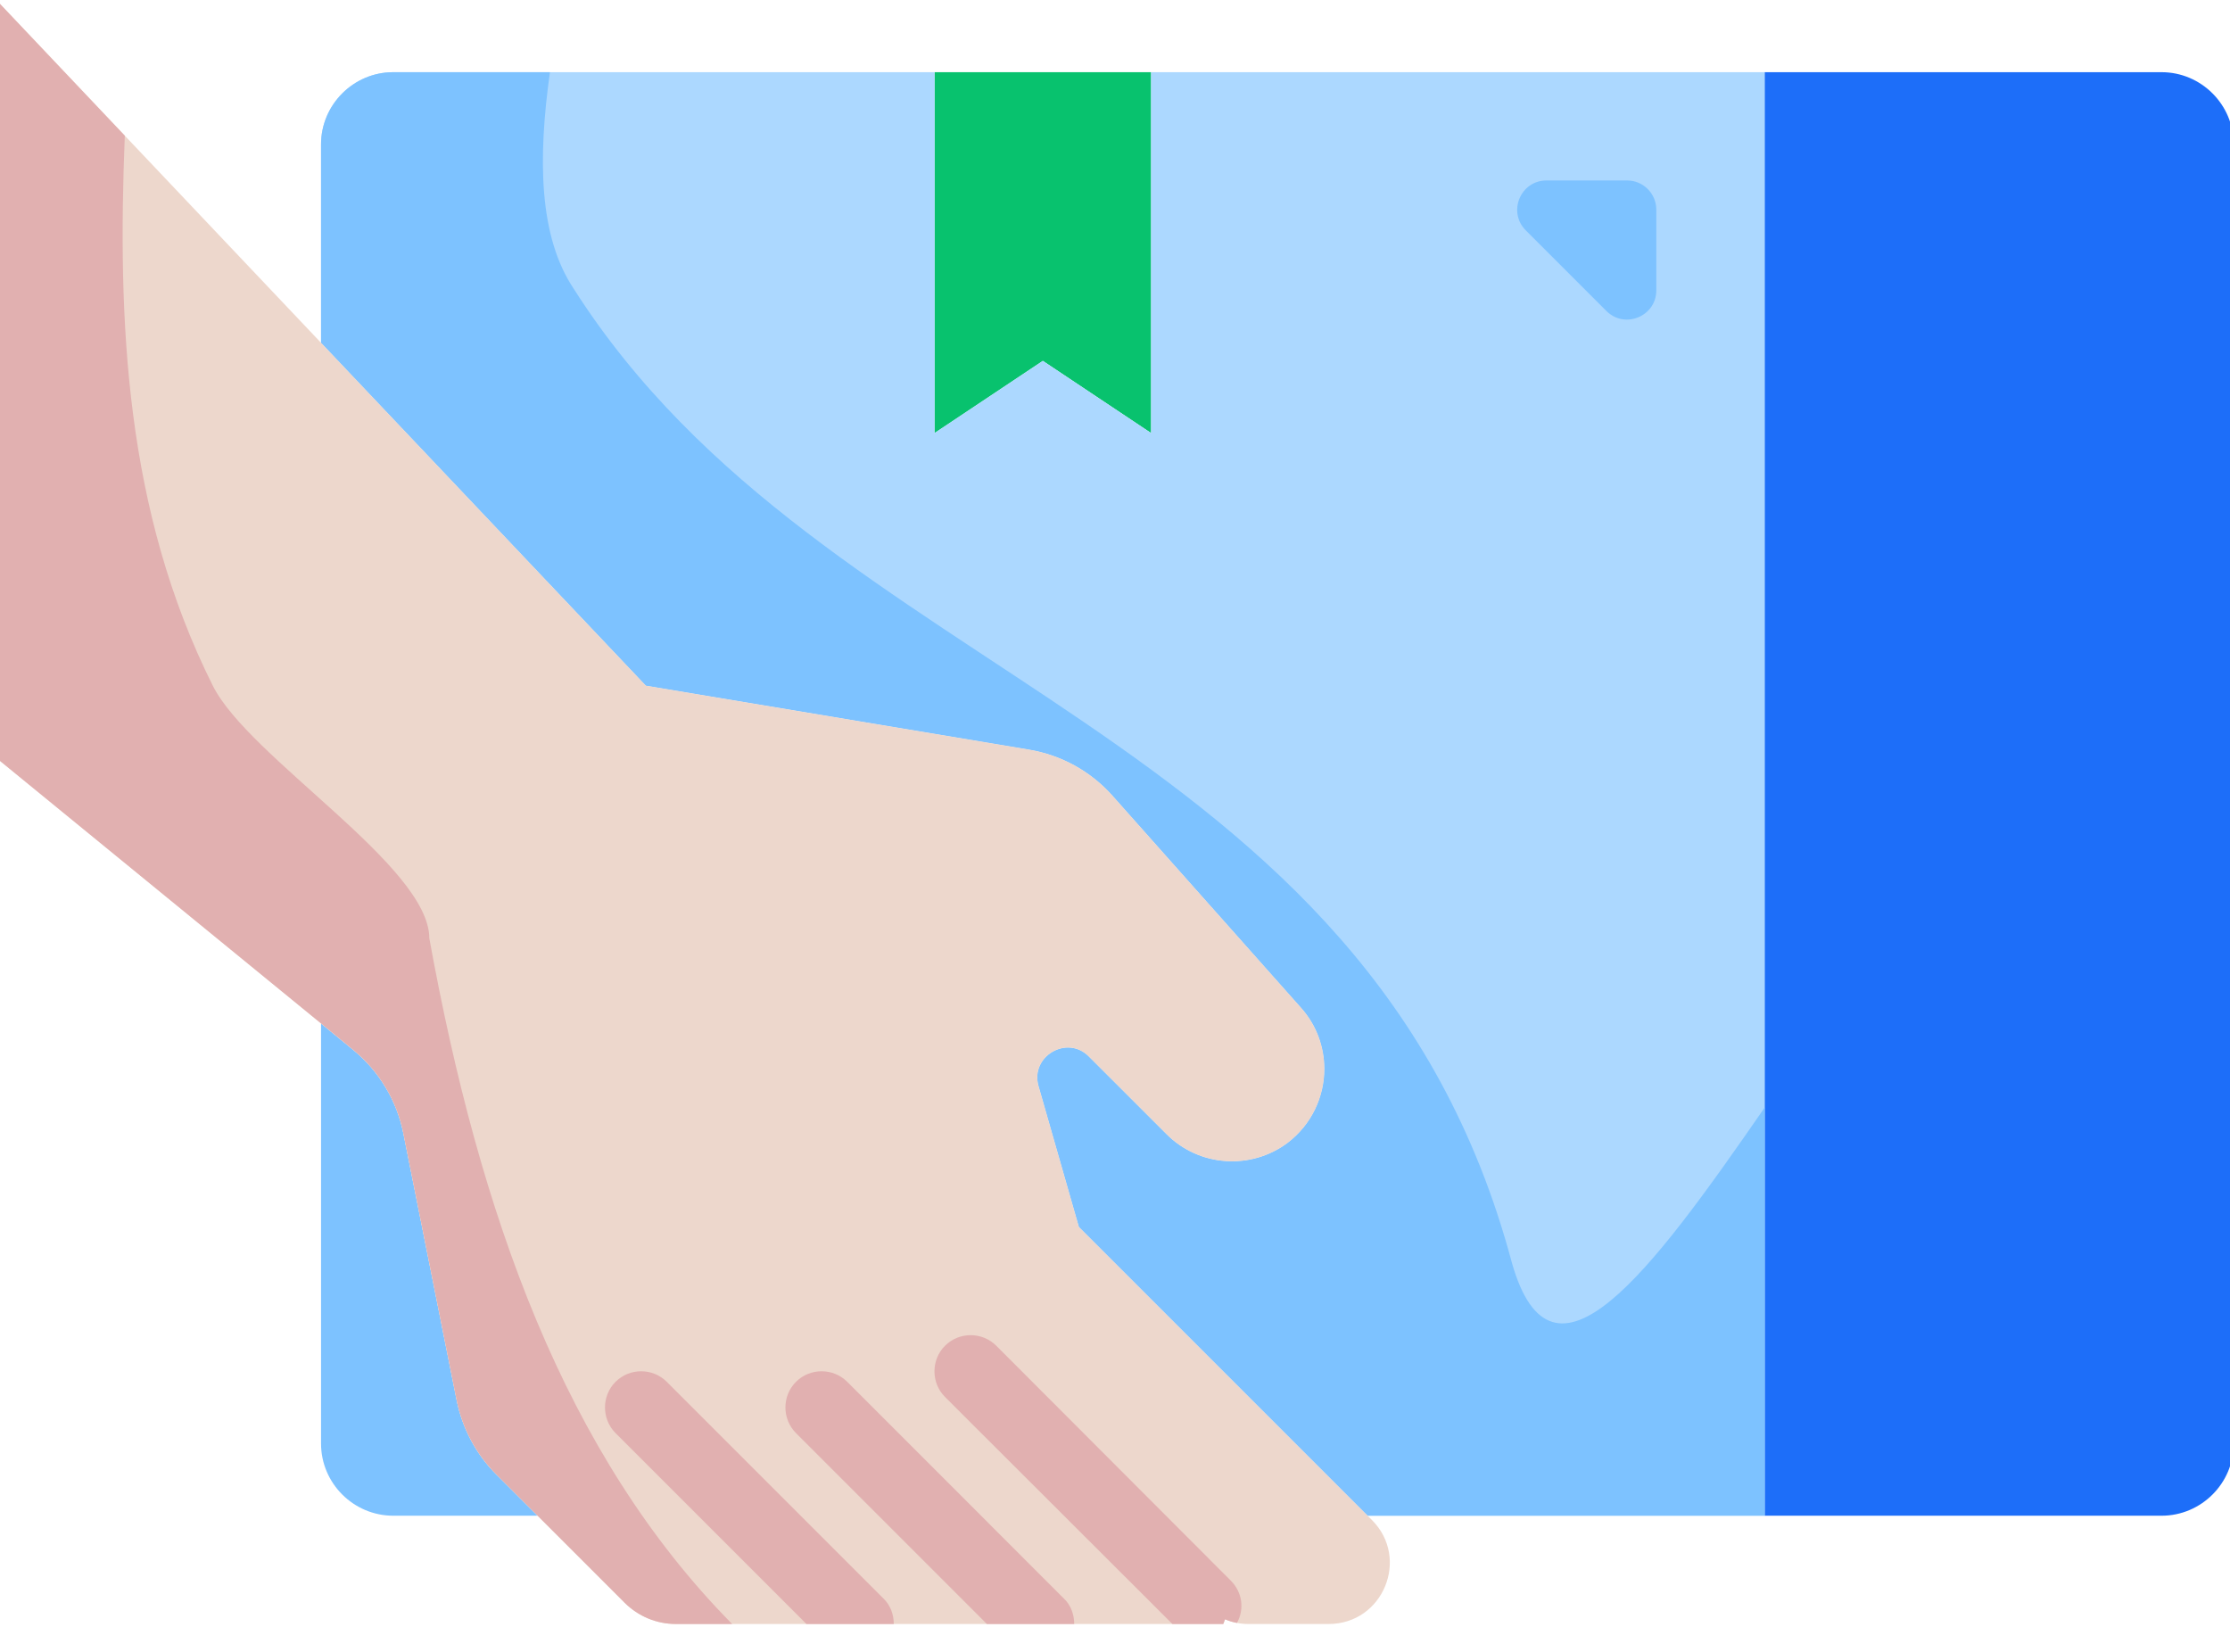
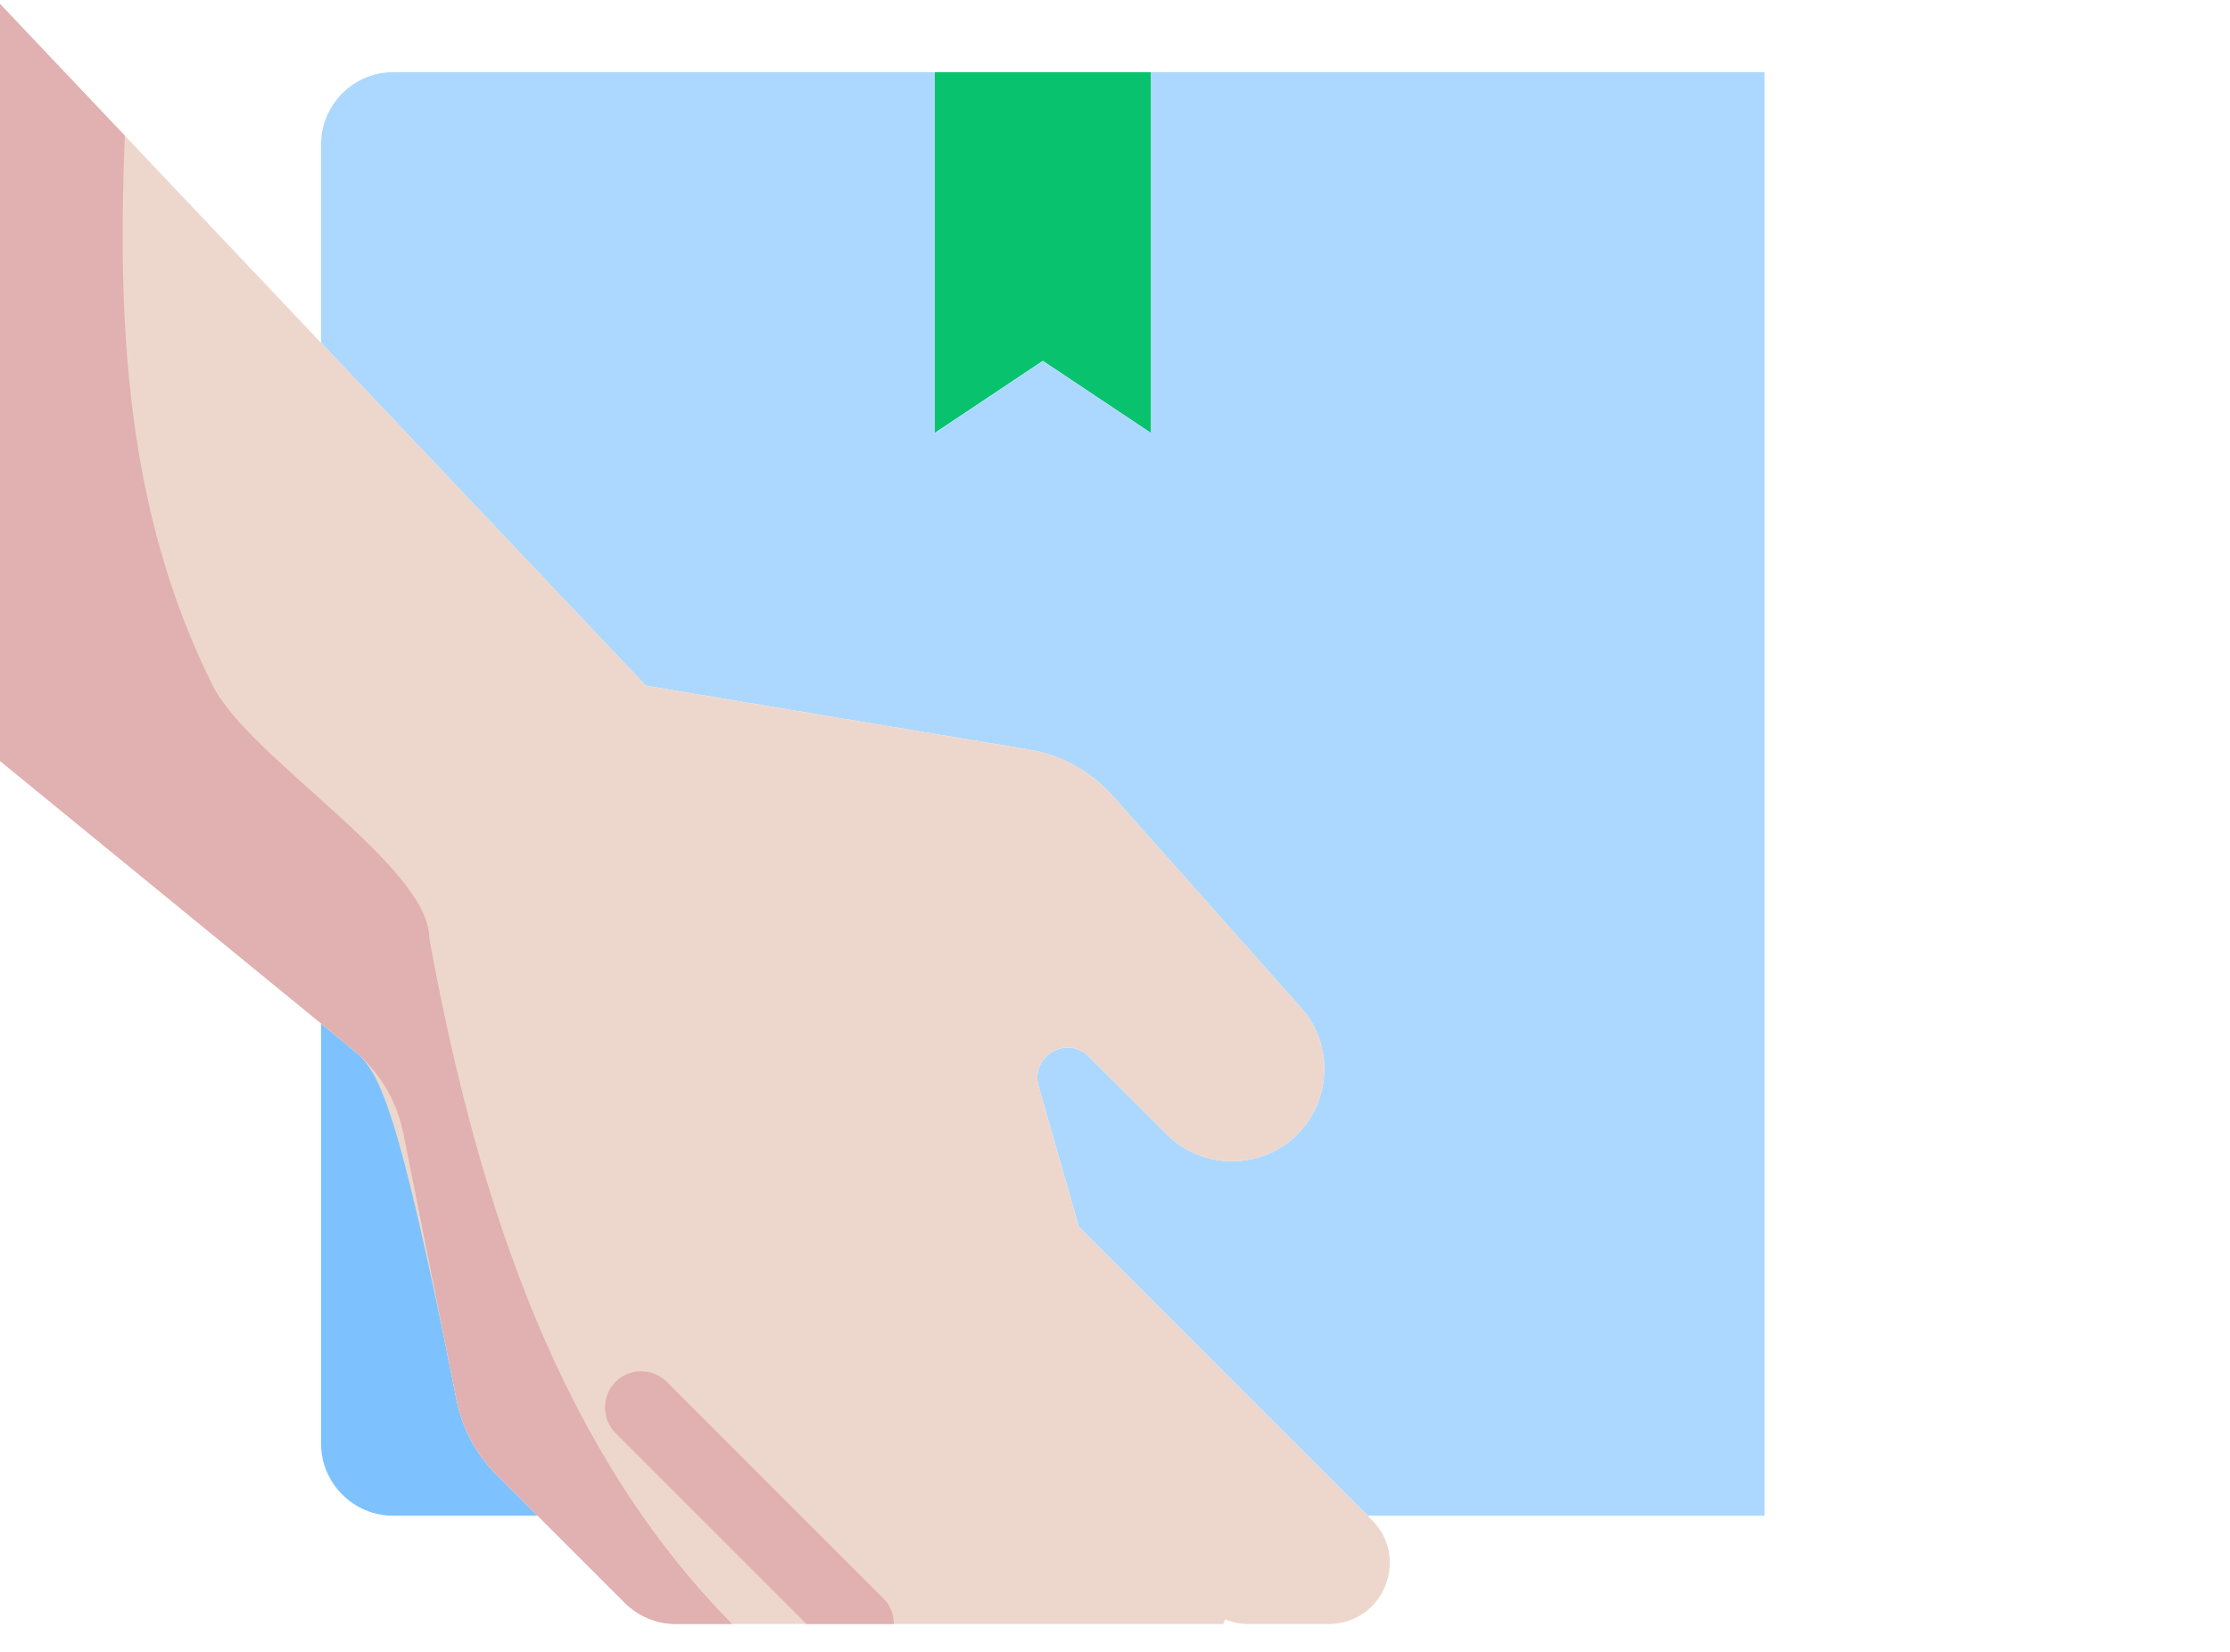
<svg xmlns="http://www.w3.org/2000/svg" width="54" height="40" viewBox="0 0 54 40" fill="none">
  <path d="M27.874 1.748V10.487L25.252 8.739L22.63 10.487V1.748H27.874Z" fill="#08C26E" />
-   <path d="M54.09 3.496V34.956C54.09 35.917 53.304 36.703 52.343 36.703H42.73V1.748H52.343C53.304 1.748 54.09 2.535 54.09 3.496Z" fill="#1D6EF9" />
  <path d="M13.018 36.703H9.522C8.561 36.703 7.774 35.917 7.774 34.956V24.784L8.552 25.422C9.181 25.937 9.61 26.654 9.767 27.44L11.06 33.916C11.2 34.597 11.532 35.218 12.021 35.707L13.018 36.703Z" fill="#7DC2FF" />
  <path d="M42.73 1.748V36.703H33.117L26.126 29.712L25.147 26.295C24.946 25.579 25.838 25.055 26.362 25.579L28.25 27.466C29.036 28.253 30.286 28.34 31.177 27.676C31.762 27.23 32.068 26.558 32.068 25.885C32.068 25.36 31.885 24.827 31.5 24.399L26.947 19.278C26.414 18.675 25.698 18.282 24.911 18.151L15.639 16.604L7.774 8.302V3.496C7.774 2.535 8.561 1.748 9.522 1.748H22.63V10.487L25.252 8.739L27.874 10.487V1.748H42.73Z" fill="#ACD8FF" />
-   <path d="M36.613 30.586C33.117 17.478 20.009 16.604 13.892 6.991C13.047 5.725 13.022 3.844 13.317 1.748H9.522C8.561 1.748 7.774 2.535 7.774 3.496V8.302L15.639 16.604L24.911 18.151C25.698 18.282 26.414 18.675 26.947 19.278L31.5 24.399C31.885 24.827 32.068 25.36 32.068 25.885C32.068 26.558 31.762 27.23 31.177 27.676C30.286 28.34 29.036 28.253 28.25 27.466L26.362 25.579C25.838 25.055 24.946 25.579 25.147 26.295L26.126 29.712L33.117 36.703H42.73V26.822C39.935 30.867 37.59 34.008 36.613 30.586Z" fill="#7DC2FF" />
-   <path d="M25.139 39.325H20.769H16.365C15.902 39.325 15.456 39.141 15.124 38.809L13.018 36.703L12.022 35.707C11.532 35.218 11.2 34.597 11.06 33.915L9.767 27.44C9.61 26.654 9.182 25.937 8.552 25.421L7.775 24.783L-0.09 18.352V0L7.775 8.302L15.64 16.604L24.912 18.151C25.698 18.282 26.415 18.675 26.948 19.278L31.501 24.399C31.885 24.827 32.069 25.36 32.069 25.884C32.069 26.557 31.763 27.23 31.177 27.676C30.286 28.34 29.036 28.253 28.25 27.466L26.362 25.579C25.838 25.054 24.946 25.579 25.147 26.295L26.126 29.712L33.117 36.703L33.222 36.808C34.148 37.734 33.493 39.325 32.173 39.325H30.233C30.041 39.325 29.849 39.29 29.665 39.211L29.622 39.325H25.139Z" fill="#EDD7CC" />
+   <path d="M25.139 39.325H20.769H16.365C15.902 39.325 15.456 39.141 15.124 38.809L13.018 36.703L12.022 35.707C11.532 35.218 11.2 34.597 11.06 33.915C9.61 26.654 9.182 25.937 8.552 25.421L7.775 24.783L-0.09 18.352V0L7.775 8.302L15.64 16.604L24.912 18.151C25.698 18.282 26.415 18.675 26.948 19.278L31.501 24.399C31.885 24.827 32.069 25.36 32.069 25.884C32.069 26.557 31.763 27.23 31.177 27.676C30.286 28.34 29.036 28.253 28.25 27.466L26.362 25.579C25.838 25.054 24.946 25.579 25.147 26.295L26.126 29.712L33.117 36.703L33.222 36.808C34.148 37.734 33.493 39.325 32.173 39.325H30.233C30.041 39.325 29.849 39.29 29.665 39.211L29.622 39.325H25.139Z" fill="#EDD7CC" />
  <path d="M10.396 22.721C10.396 20.973 6.027 18.352 5.153 16.604C3.029 12.357 2.843 7.786 3.022 3.286L-0.09 0V18.352L7.775 24.783L8.552 25.421C9.182 25.937 9.61 26.654 9.767 27.44L11.06 33.915C11.2 34.597 11.532 35.218 12.022 35.707L13.018 36.703L15.124 38.809C15.456 39.141 15.902 39.325 16.365 39.325H17.729C13.667 35.214 11.609 29.39 10.396 22.721Z" fill="#E1B0B0" />
-   <path d="M40.108 5.078V7.029C40.108 7.66 39.345 7.976 38.899 7.53L36.948 5.579C36.502 5.133 36.818 4.37 37.449 4.37H39.4C39.791 4.37 40.108 4.687 40.108 5.078Z" fill="#7DC2FF" />
-   <path d="M29.954 39.299C29.858 39.281 29.762 39.255 29.665 39.211L29.622 39.325H28.39L22.884 33.828C22.543 33.487 22.543 32.928 22.884 32.587C23.225 32.246 23.784 32.246 24.125 32.587L29.805 38.276C30.085 38.556 30.137 38.967 29.954 39.299Z" fill="#E1B0B0" />
  <path d="M21.643 39.325H19.528L14.905 34.702C14.565 34.361 14.565 33.802 14.905 33.461C15.246 33.12 15.806 33.12 16.146 33.461L21.39 38.705C21.564 38.87 21.643 39.098 21.643 39.325Z" fill="#E1B0B0" />
-   <path d="M26.012 39.325H23.898L19.275 34.702C18.934 34.361 18.934 33.802 19.275 33.461C19.616 33.12 20.175 33.12 20.516 33.461L25.759 38.705C25.934 38.87 26.012 39.098 26.012 39.325Z" fill="#E1B0B0" />
</svg>